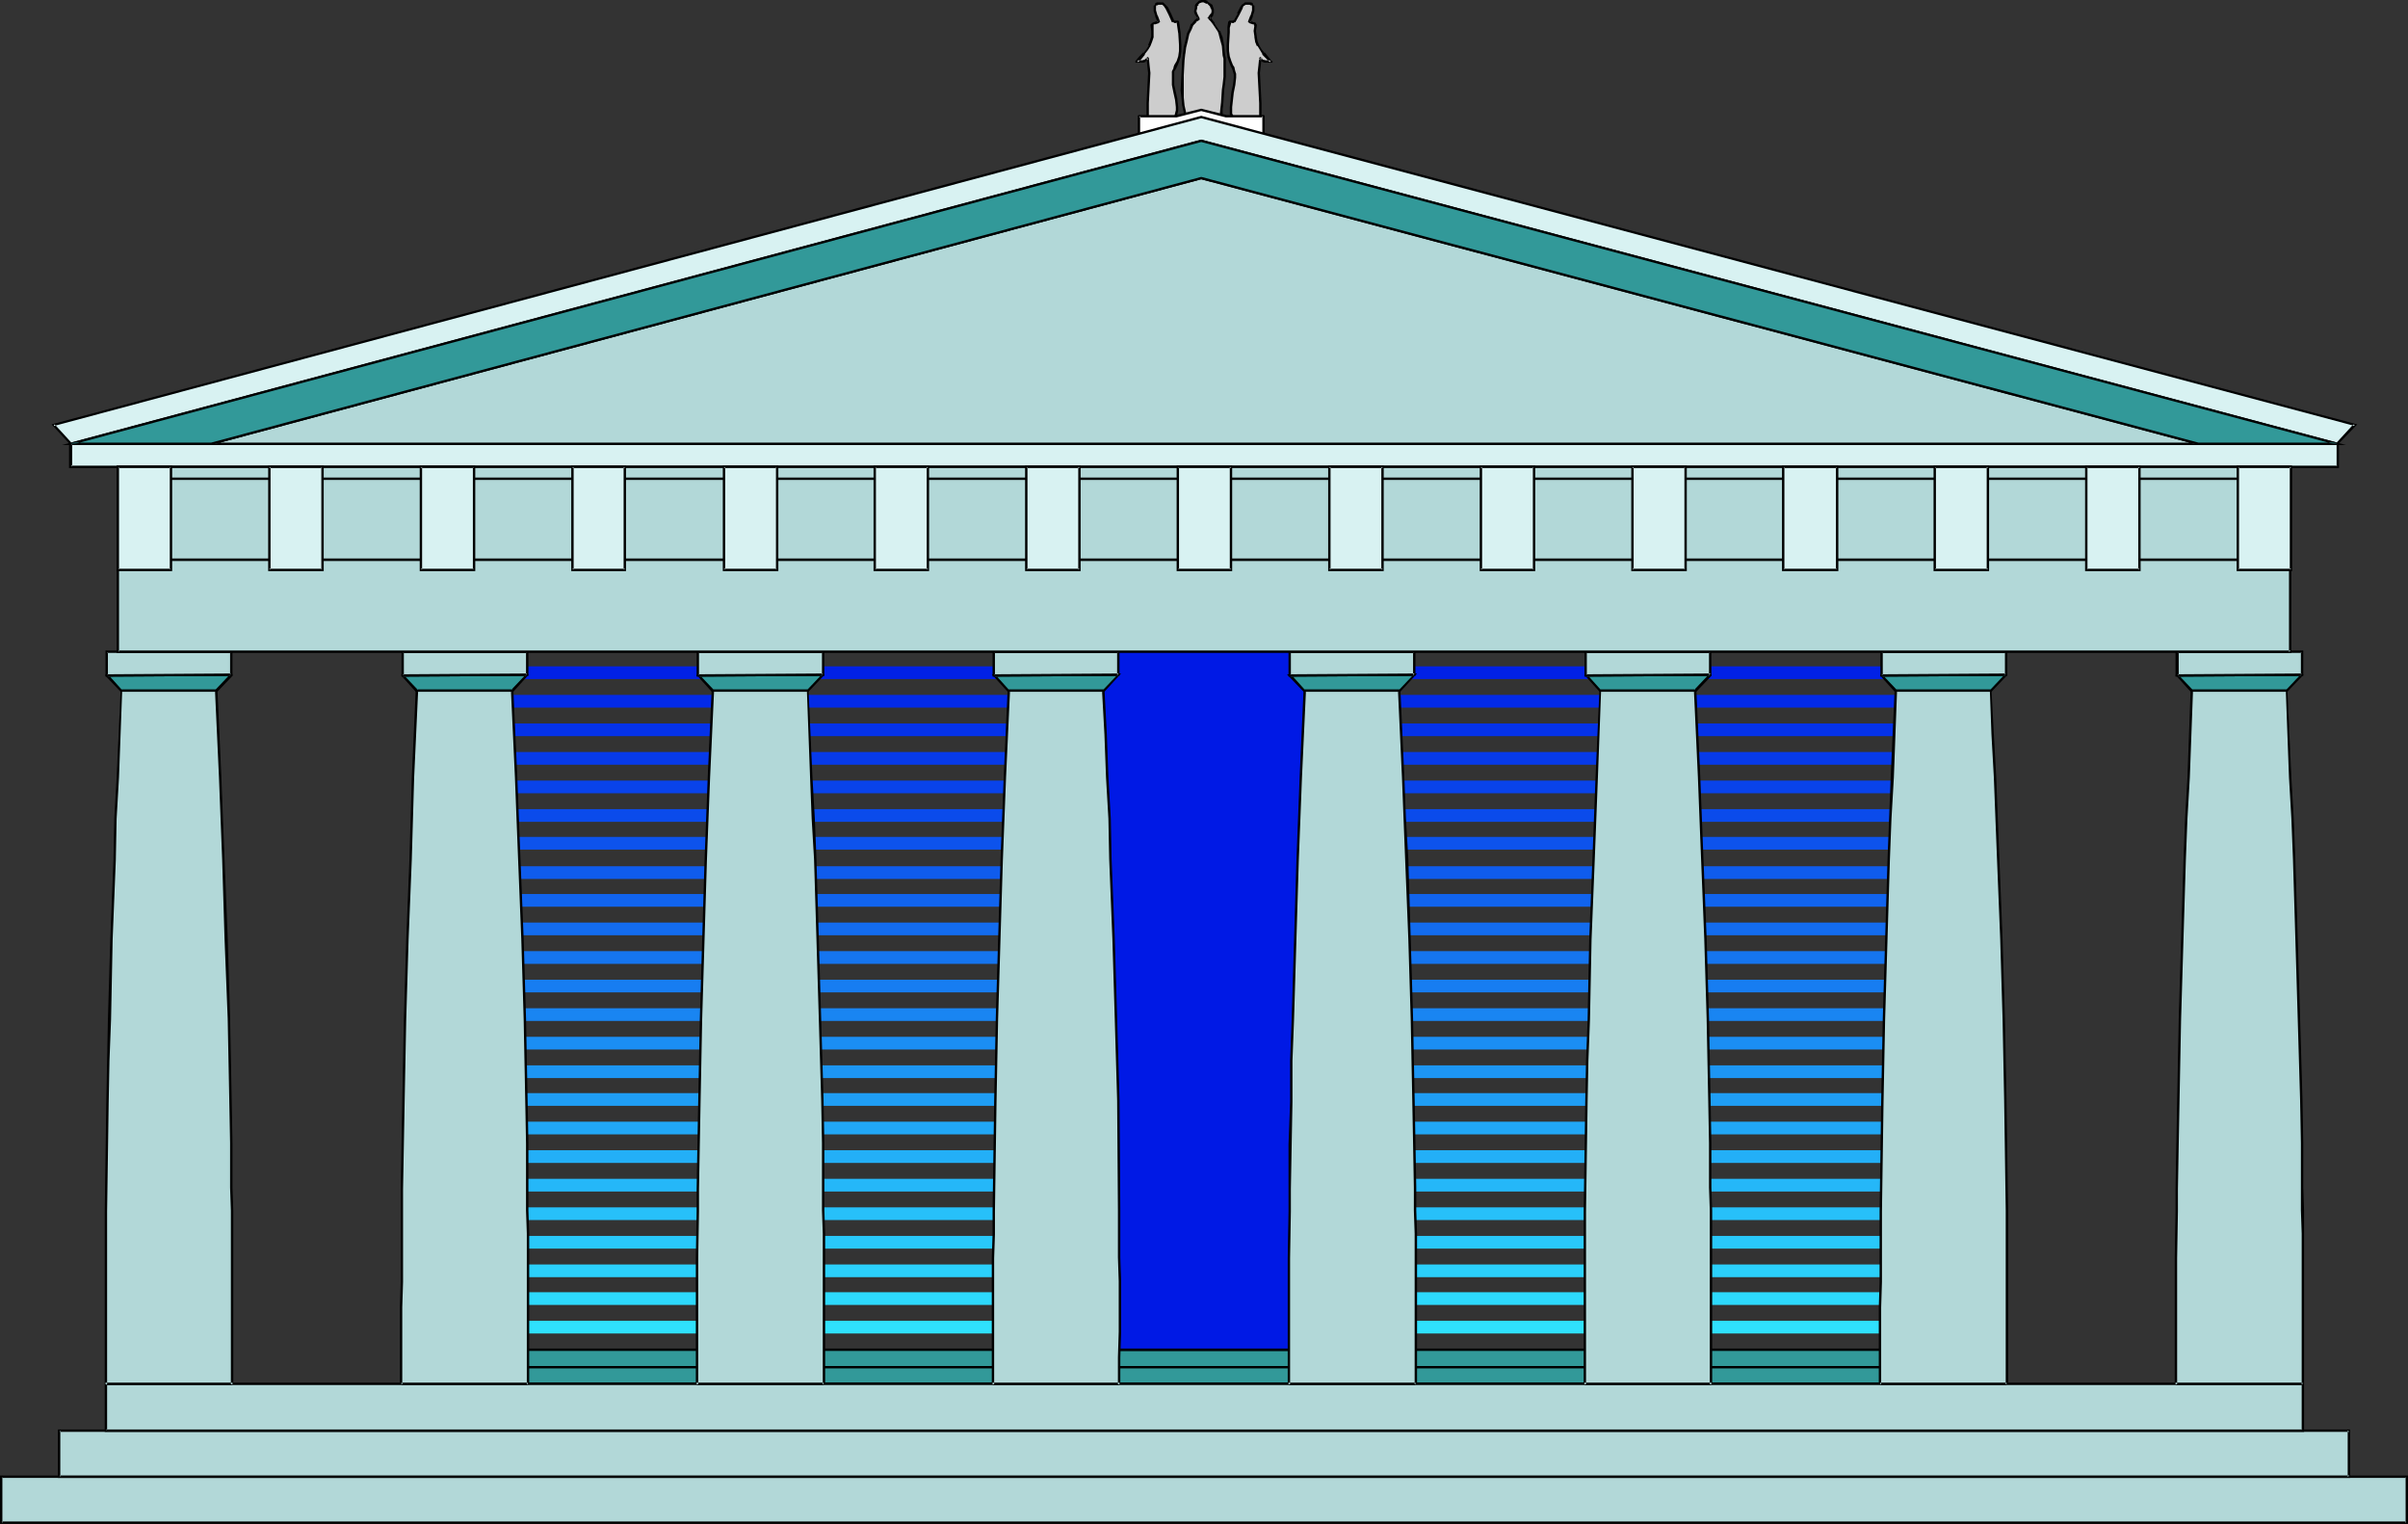
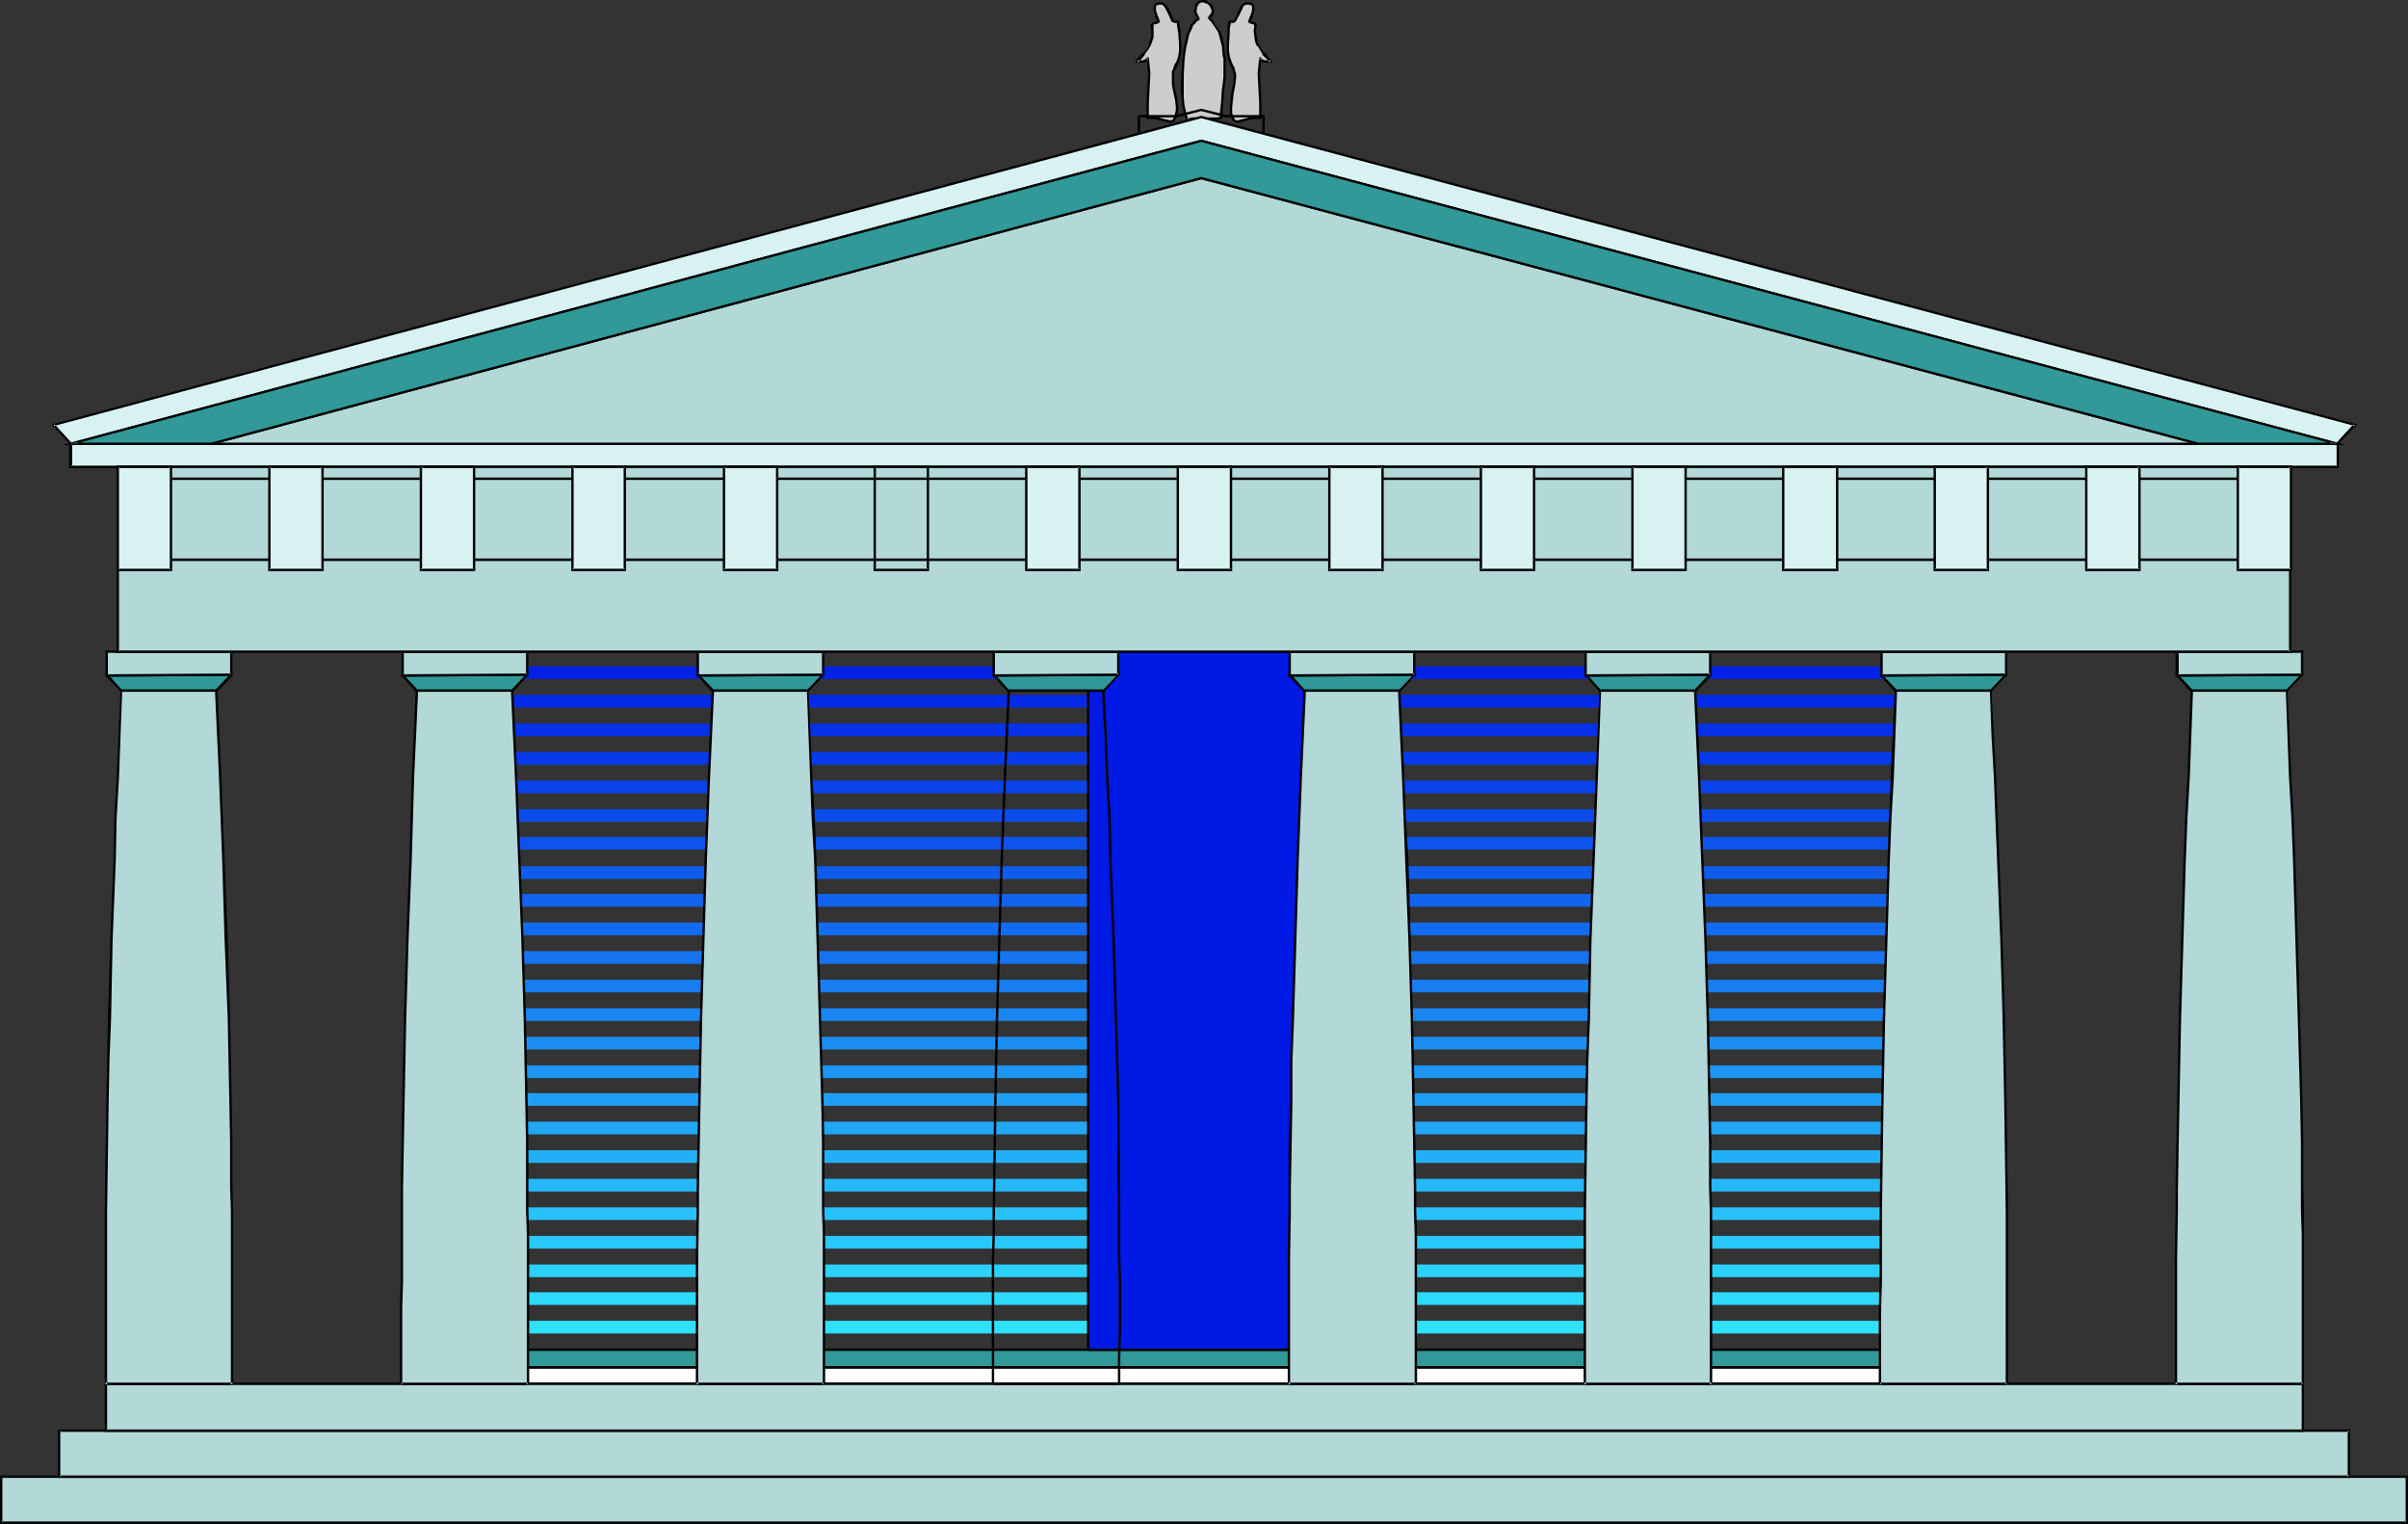
<svg xmlns="http://www.w3.org/2000/svg" xmlns:ns1="http://sodipodi.sourceforge.net/DTD/sodipodi-0.dtd" xmlns:ns2="http://www.inkscape.org/namespaces/inkscape" version="1.0" width="129.766mm" height="82.109mm" id="svg139" ns1:docname="Parthenon 2.wmf">
  <rect width="100%" height="100%" fill="#333333" stroke="none" />
  <ns1:namedview id="namedview139" pagecolor="#ffffff" bordercolor="#000000" borderopacity="0.25" ns2:showpageshadow="2" ns2:pageopacity="0.0" ns2:pagecheckerboard="0" ns2:deskcolor="#d1d1d1" ns2:document-units="mm" />
  <defs id="defs1">
    <pattern id="WMFhbasepattern" patternUnits="userSpaceOnUse" width="6" height="6" x="0" y="0" />
  </defs>
  <path style="fill:#32f2ff;fill-opacity:1;fill-rule:evenodd;stroke:none" d="M 89.849,283.193 H 400.768 v -2.585 H 89.849 Z" id="path1" />
  <path style="fill:#31e9fe;fill-opacity:1;fill-rule:evenodd;stroke:none" d="M 89.849,277.378 H 400.768 v -2.585 H 89.849 Z" id="path2" />
  <path style="fill:#2fe1fd;fill-opacity:1;fill-rule:evenodd;stroke:none" d="M 89.849,271.562 H 400.768 v -2.585 H 89.849 Z" id="path3" />
  <path style="fill:#2dd9fc;fill-opacity:1;fill-rule:evenodd;stroke:none" d="M 89.849,265.746 H 400.768 v -2.585 H 89.849 Z" id="path4" />
  <path style="fill:#2bd0fb;fill-opacity:1;fill-rule:evenodd;stroke:none" d="M 89.849,260.092 H 400.768 v -2.585 H 89.849 Z" id="path5" />
  <path style="fill:#29c8fa;fill-opacity:1;fill-rule:evenodd;stroke:none" d="M 89.849,254.276 H 400.768 v -2.585 H 89.849 Z" id="path6" />
  <path style="fill:#27c0f9;fill-opacity:1;fill-rule:evenodd;stroke:none" d="M 89.849,248.461 H 400.768 v -2.585 H 89.849 Z" id="path7" />
  <path style="fill:#25b7f8;fill-opacity:1;fill-rule:evenodd;stroke:none" d="M 89.849,242.645 H 400.768 v -2.585 H 89.849 Z" id="path8" />
  <path style="fill:#23aff7;fill-opacity:1;fill-rule:evenodd;stroke:none" d="M 89.849,236.829 H 400.768 v -2.585 H 89.849 Z" id="path9" />
  <path style="fill:#21a7f6;fill-opacity:1;fill-rule:evenodd;stroke:none" d="M 89.849,231.013 H 400.768 v -2.585 H 89.849 Z" id="path10" />
  <path style="fill:#1f9ef5;fill-opacity:1;fill-rule:evenodd;stroke:none" d="M 89.849,225.198 H 400.768 v -2.585 H 89.849 Z" id="path11" />
  <path style="fill:#1d96f4;fill-opacity:1;fill-rule:evenodd;stroke:none" d="M 89.849,219.544 H 400.768 v -2.585 H 89.849 Z" id="path12" />
  <path style="fill:#1b8ef3;fill-opacity:1;fill-rule:evenodd;stroke:none" d="M 89.849,213.728 H 400.768 v -2.585 H 89.849 Z" id="path13" />
  <path style="fill:#1985f2;fill-opacity:1;fill-rule:evenodd;stroke:none" d="M 89.849,207.912 H 400.768 v -2.585 H 89.849 Z" id="path14" />
  <path style="fill:#177df1;fill-opacity:1;fill-rule:evenodd;stroke:none" d="M 89.849,202.096 H 400.768 v -2.585 H 89.849 Z" id="path15" />
  <path style="fill:#1575f0;fill-opacity:1;fill-rule:evenodd;stroke:none" d="M 89.849,196.281 H 400.768 v -2.585 H 89.849 Z" id="path16" />
  <path style="fill:#136cef;fill-opacity:1;fill-rule:evenodd;stroke:none" d="M 89.849,190.465 H 400.768 V 187.88 H 89.849 Z" id="path17" />
  <path style="fill:#1164ee;fill-opacity:1;fill-rule:evenodd;stroke:none" d="M 89.849,184.649 H 400.768 v -2.585 H 89.849 Z" id="path18" />
  <path style="fill:#0f5ced;fill-opacity:1;fill-rule:evenodd;stroke:none" d="M 89.849,178.995 H 400.768 V 176.41 H 89.849 Z" id="path19" />
  <path style="fill:#0d53ec;fill-opacity:1;fill-rule:evenodd;stroke:none" d="M 89.849,173.018 H 400.768 v -2.585 H 89.849 Z" id="path20" />
  <path style="fill:#0b4beb;fill-opacity:1;fill-rule:evenodd;stroke:none" d="M 89.849,167.364 H 400.768 v -2.585 H 89.849 Z" id="path21" />
  <path style="fill:#0943ea;fill-opacity:1;fill-rule:evenodd;stroke:none" d="M 89.849,161.548 H 400.768 v -2.585 H 89.849 Z" id="path22" />
  <path style="fill:#073ae9;fill-opacity:1;fill-rule:evenodd;stroke:none" d="M 89.849,155.732 H 400.768 V 153.147 H 89.849 Z" id="path23" />
  <path style="fill:#0532e8;fill-opacity:1;fill-rule:evenodd;stroke:none" d="M 89.849,149.916 H 400.768 v -2.585 H 89.849 Z" id="path24" />
  <path style="fill:#032ae7;fill-opacity:1;fill-rule:evenodd;stroke:none" d="M 89.849,144.101 H 400.768 v -2.585 H 89.849 Z" id="path25" />
  <path style="fill:#0121e6;fill-opacity:1;fill-rule:evenodd;stroke:none" d="M 89.849,138.285 H 400.768 v -2.585 H 89.849 Z" id="path26" />
  <path style="fill:#ffffff;fill-opacity:1;fill-rule:evenodd;stroke:none" d="m 400.768,278.347 v 3.554 H 89.849 v -3.554 z" id="path27" />
  <path style="fill:#000000;fill-opacity:1;fill-rule:evenodd;stroke:none" d="m 400.768,278.67 -0.323,-0.323 v 3.554 l 0.323,-0.323 H 89.849 l 0.162,0.323 v -3.554 l -0.162,0.323 H 400.768 v -0.485 h -310.918 -0.162 v 0 0 0 l -0.162,0.162 v 0 3.554 0 l 0.162,0.162 v 0 0 0 h 0.162 310.918 v 0 0 h 0.162 v 0 -0.162 0 -3.554 0 -0.162 0 h -0.162 v 0 0 z" id="path28" />
  <path style="fill:#329999;fill-opacity:1;fill-rule:evenodd;stroke:none" d="m 400.768,274.955 v 3.393 H 89.849 v -3.393 z" id="path29" />
  <path style="fill:#000000;fill-opacity:1;fill-rule:evenodd;stroke:none" d="m 400.768,275.116 -0.323,-0.162 v 3.393 l 0.323,-0.162 H 89.849 l 0.162,0.162 v -3.393 l -0.162,0.162 H 400.768 l 0.162,-0.485 H 89.526 v 4.039 H 400.929 v -4.039 z" id="path30" />
-   <path style="fill:#329999;fill-opacity:1;fill-rule:evenodd;stroke:none" d="m 400.768,278.347 v 3.554 H 89.849 v -3.554 z" id="path31" />
  <path style="fill:#000000;fill-opacity:1;fill-rule:evenodd;stroke:none" d="m 400.768,278.67 -0.323,-0.323 v 3.554 l 0.323,-0.323 H 89.849 l 0.162,0.323 v -3.554 l -0.162,0.323 H 400.768 l 0.162,-0.485 H 89.526 v 3.877 H 400.929 v -3.877 z" id="path32" />
  <path style="fill:#0019e5;fill-opacity:1;fill-rule:evenodd;stroke:none" d="M 269.387,274.955 V 131.177 h -47.672 v 143.778 z" id="path33" />
  <path style="fill:#000000;fill-opacity:1;fill-rule:evenodd;stroke:none" d="m 269.387,275.116 v 0 h 0.162 v 0 -0.162 h 0.162 V 131.177 h -0.162 v -0.162 0 h -0.162 -47.834 v 0 0 0.162 h -0.162 v 143.778 h 0.162 v 0.162 0 0 h 0.162 47.672 v -0.485 h -47.672 l 0.162,0.323 V 131.177 l -0.162,0.323 h 47.672 l -0.323,-0.323 v 143.778 l 0.323,-0.323 z" id="path34" />
  <path style="fill:#b2d8d8;fill-opacity:1;fill-rule:evenodd;stroke:none" d="m 490.132,310.172 v -9.37 H 0.323 v 9.37 z" id="path35" />
  <path style="fill:#000000;fill-opacity:1;fill-rule:evenodd;stroke:none" d="m 490.455,310.334 v -9.854 H 0 v 9.854 h 490.455 l -0.323,-0.485 H 0.323 l 0.162,0.323 v -9.37 l -0.162,0.162 H 490.132 l -0.162,-0.162 v 9.37 l 0.162,-0.323 z" id="path36" />
  <path style="fill:#b2d8d8;fill-opacity:1;fill-rule:evenodd;stroke:none" d="m 478.497,300.802 v -9.531 H 12.12 v 9.531 z" id="path37" />
  <path style="fill:#000000;fill-opacity:1;fill-rule:evenodd;stroke:none" d="M 478.659,300.964 V 291.109 H 11.797 v 9.854 H 478.659 l -0.162,-0.485 H 12.12 l 0.162,0.323 v -9.531 l -0.162,0.323 H 478.497 l -0.323,-0.323 v 9.531 l 0.323,-0.323 z" id="path38" />
  <path style="fill:#b2d8d8;fill-opacity:1;fill-rule:evenodd;stroke:none" d="m 468.963,291.271 v -9.37 H 21.493 v 9.37 z" id="path39" />
  <path style="fill:#000000;fill-opacity:1;fill-rule:evenodd;stroke:none" d="M 469.286,291.594 V 281.578 H 21.331 v 10.016 H 469.286 l -0.323,-0.485 H 21.493 l 0.323,0.162 v -9.37 l -0.323,0.162 H 468.963 l -0.162,-0.162 v 9.37 l 0.162,-0.162 z" id="path40" />
  <path style="fill:#b2d8d8;fill-opacity:1;fill-rule:evenodd;stroke:none" d="m 43.955,140.708 0.485,8.885 0.323,8.724 0.323,8.4 0.485,8.239 0.485,16.155 0.485,16.316 0.162,8.239 0.162,8.4 0.162,8.724 0.162,9.047 v 4.685 l 0.162,4.685 v 30.694 0 H 21.493 v 0 -15.67 -5.17 -4.846 l 0.162,-4.846 v -4.685 -4.523 l 0.162,-9.047 0.162,-8.724 0.162,-8.4 0.162,-8.4 0.485,-16.316 0.485,-16.155 0.323,-8.4 0.323,-8.4 0.485,-8.724 0.323,-8.885 z" id="path41" />
  <path style="fill:#000000;fill-opacity:1;fill-rule:evenodd;stroke:none" d="m 43.955,140.87 -0.162,-0.162 0.808,17.609 0.323,8.4 0.323,8.239 0.485,16.155 0.646,16.316 0.323,16.639 0.162,8.724 v 9.047 l 0.162,4.685 v 4.685 30.694 h 0.485 v -0.323 h -26.179 v 0.323 h 0.485 v -15.67 -5.17 -4.846 -4.846 -4.685 l 0.323,-22.294 0.162,-8.4 0.323,-8.4 0.323,-16.316 0.646,-16.155 0.162,-8.4 0.485,-8.4 0.646,-17.609 -0.162,0.162 H 43.955 l 0.323,-0.485 H 24.563 l -0.808,17.932 -0.485,8.4 -0.162,8.4 -0.646,16.155 -0.485,16.316 -0.162,8.4 -0.162,8.4 -0.323,22.294 v 4.685 4.846 4.846 5.17 15.67 h 0.485 v 0 l -0.323,0.162 h 25.856 l -0.323,-0.162 v 0 h 0.485 v -30.694 -4.685 l -0.162,-4.685 v -9.047 l -0.162,-8.724 -0.323,-16.639 -0.485,-16.316 -0.646,-16.155 -0.323,-8.239 -0.323,-8.4 -0.808,-17.932 z" id="path42" />
  <path style="fill:#329999;fill-opacity:1;fill-rule:evenodd;stroke:none" d="m 47.026,137.477 -3.07,3.231 H 24.725 l -2.909,-3.231 z" id="path43" />
  <path style="fill:#000000;fill-opacity:1;fill-rule:evenodd;stroke:none" d="m 47.026,137.639 -0.162,-0.323 -3.07,3.231 0.162,-0.162 H 24.725 l 0.162,0.162 -2.909,-3.231 -0.162,0.485 25.21,-0.162 v -0.485 l -25.21,0.162 h -0.162 v 0 h -0.162 v 0 0.162 0 0.162 0 0 l 3.07,3.231 v 0 0 h 0.162 19.23 0.162 v 0 h 0.162 l 3.07,-3.231 v 0 -0.162 0 -0.162 0 0 h -0.162 v -0.162 h -0.162 z" id="path44" />
  <path style="fill:#b2d8d8;fill-opacity:1;fill-rule:evenodd;stroke:none" d="m 47.026,132.792 v 4.685 H 21.816 v -4.685 z" id="path45" />
  <path style="fill:#000000;fill-opacity:1;fill-rule:evenodd;stroke:none" d="m 47.026,132.954 -0.162,-0.162 v 4.685 l 0.162,-0.323 -25.21,0.162 0.162,0.162 v -4.685 l -0.162,0.162 h 25.21 l 0.323,-0.485 H 21.493 v 5.331 l 25.856,-0.162 v -5.17 z" id="path46" />
  <path style="fill:#b2d8d8;fill-opacity:1;fill-rule:evenodd;stroke:none" d="m 104.393,140.708 0.323,8.885 0.323,8.724 0.323,8.4 0.323,8.239 0.646,16.155 0.485,16.316 0.162,8.239 0.162,8.4 0.162,8.724 0.162,9.047 v 4.685 4.685 30.694 0 H 81.77 v 0 -15.67 -5.17 -4.846 -4.846 l 0.162,-4.685 v -4.523 l 0.162,-9.047 v -8.724 l 0.323,-8.4 0.162,-8.4 0.485,-16.316 0.485,-16.155 0.323,-8.4 0.323,-8.4 0.323,-8.724 0.323,-8.885 z" id="path47" />
  <path style="fill:#000000;fill-opacity:1;fill-rule:evenodd;stroke:none" d="m 104.393,140.87 -0.323,-0.162 0.808,17.609 0.323,8.4 0.323,8.239 0.646,16.155 0.485,16.316 0.323,16.639 0.162,8.724 v 9.047 4.685 l 0.162,4.685 v 30.694 h 0.485 v -0.323 H 81.446 v 0.323 h 0.485 v -15.67 l 0.162,-5.17 v -4.846 -9.531 -4.523 l 0.323,-17.77 0.162,-8.4 0.162,-8.4 0.485,-16.316 0.646,-16.155 0.485,-16.801 0.808,-17.609 -0.323,0.162 h 19.554 l 0.162,-0.485 H 84.678 l -0.808,17.932 -0.485,16.801 -0.646,16.155 -0.485,16.316 -0.162,8.4 -0.162,8.4 -0.323,17.77 v 4.523 9.531 4.846 l -0.162,5.17 v 15.67 h 0.485 v 0 l -0.162,0.162 h 25.694 l -0.162,-0.162 v 0 h 0.485 v -30.694 l -0.162,-4.685 v -4.685 -9.047 l -0.162,-8.724 -0.323,-16.639 -0.485,-16.316 -0.646,-16.155 -0.323,-8.239 -0.323,-8.4 -0.808,-17.932 z" id="path48" />
  <path style="fill:#329999;fill-opacity:1;fill-rule:evenodd;stroke:none" d="m 107.302,137.477 -2.909,3.231 H 84.84 l -2.909,-3.231 z" id="path49" />
  <path style="fill:#000000;fill-opacity:1;fill-rule:evenodd;stroke:none" d="m 107.302,137.639 -0.162,-0.323 -3.07,3.231 0.323,-0.162 H 84.84 l 0.323,0.162 -3.07,-3.231 -0.162,0.485 25.371,-0.162 v -0.485 l -25.371,0.162 v 0 h -0.162 v 0 0 0.162 0 0.162 0 0 l 2.909,3.231 h 0.162 v 0 0 h 19.554 v 0 0 h 0.162 l 2.909,-3.231 v 0 l 0.162,-0.162 v 0 -0.162 h -0.162 v 0 0 -0.162 h -0.162 z" id="path50" />
  <path style="fill:#b2d8d8;fill-opacity:1;fill-rule:evenodd;stroke:none" d="m 107.302,132.792 v 4.685 H 81.931 v -4.685 z" id="path51" />
  <path style="fill:#000000;fill-opacity:1;fill-rule:evenodd;stroke:none" d="m 107.302,132.954 -0.162,-0.162 v 4.685 l 0.162,-0.323 -25.371,0.162 0.323,0.162 v -4.685 l -0.323,0.162 h 25.371 l 0.323,-0.485 H 81.77 v 5.331 l 25.856,-0.162 v -5.17 z" id="path52" />
  <path style="fill:#b2d8d8;fill-opacity:1;fill-rule:evenodd;stroke:none" d="m 164.509,140.708 0.323,8.885 0.485,8.724 0.323,8.4 0.323,8.239 0.646,16.155 0.485,16.316 0.162,8.239 0.162,8.4 0.162,8.724 0.162,9.047 v 4.685 4.685 30.694 0 h -25.856 v 0 -15.67 l 0.162,-5.17 v -4.846 -4.846 l 0.162,-4.685 v -4.523 -9.047 l 0.162,-8.724 0.162,-8.4 0.162,-8.4 0.485,-16.316 0.646,-16.155 0.323,-8.4 0.323,-8.4 0.323,-8.724 0.485,-8.885 z" id="path53" />
  <path style="fill:#000000;fill-opacity:1;fill-rule:evenodd;stroke:none" d="m 164.509,140.87 -0.162,-0.162 0.646,17.609 0.323,8.4 0.485,8.239 0.485,16.155 0.485,16.316 0.485,16.639 0.162,8.724 v 9.047 4.685 l 0.162,4.685 v 30.694 h 0.485 v -0.323 h -26.341 v 0.323 h 0.485 v -15.67 -5.17 -4.846 l 0.162,-9.531 v -4.523 l 0.162,-9.047 0.162,-8.724 0.162,-8.4 0.162,-8.4 0.485,-16.316 0.485,-16.155 0.323,-8.4 0.323,-8.4 0.808,-17.609 -0.162,0.162 h 19.23 l 0.162,-0.485 h -19.715 l -0.808,17.932 -0.323,8.4 -0.323,8.4 -0.485,16.155 -0.485,16.316 -0.162,8.4 -0.162,8.4 -0.162,8.724 -0.162,9.047 v 4.523 l -0.162,9.531 v 4.846 5.17 15.67 h 0.485 v 0 l -0.323,0.162 h 25.856 l -0.162,-0.162 v 0 h 0.485 v -30.694 l -0.162,-4.685 v -4.685 -9.047 l -0.162,-8.724 -0.485,-16.639 -0.485,-16.316 -0.485,-16.155 -0.323,-8.239 -0.485,-8.4 -0.808,-17.932 z" id="path54" />
  <path style="fill:#329999;fill-opacity:1;fill-rule:evenodd;stroke:none" d="m 167.579,137.477 -3.07,3.231 h -19.23 l -3.07,-3.231 z" id="path55" />
  <path style="fill:#000000;fill-opacity:1;fill-rule:evenodd;stroke:none" d="m 167.579,137.639 -0.162,-0.323 -3.07,3.231 0.162,-0.162 h -19.23 l 0.162,0.162 -3.07,-3.231 -0.162,0.485 25.371,-0.162 v -0.485 l -25.371,0.162 v 0 h -0.162 v 0 0 l -0.162,0.162 v 0 0.162 0 h 0.162 l 2.909,3.231 h 0.162 v 0 h 0.162 19.23 0.162 v 0 0 l 3.07,-3.231 v 0 l 0.162,-0.162 v 0 -0.162 h -0.162 v 0 0 -0.162 h -0.162 z" id="path56" />
  <path style="fill:#b2d8d8;fill-opacity:1;fill-rule:evenodd;stroke:none" d="m 167.579,132.792 v 4.685 h -25.371 v -4.685 z" id="path57" />
  <path style="fill:#000000;fill-opacity:1;fill-rule:evenodd;stroke:none" d="m 167.579,132.954 -0.162,-0.162 v 4.685 l 0.162,-0.323 -25.371,0.162 0.162,0.162 v -4.685 l -0.162,0.162 h 25.371 l 0.323,-0.485 h -26.018 v 5.331 l 26.018,-0.162 v -5.17 z" id="path58" />
-   <path style="fill:#b2d8d8;fill-opacity:1;fill-rule:evenodd;stroke:none" d="m 224.785,140.708 0.485,8.885 0.323,8.724 0.323,8.4 0.323,8.239 0.646,16.155 0.485,16.316 0.162,8.239 0.162,8.4 0.162,8.724 0.162,9.047 v 4.685 9.531 4.846 10.339 5.17 5.493 0 h -25.856 v 0 -15.67 l 0.162,-5.17 v -4.846 -4.846 -4.685 l 0.162,-4.523 v -9.047 l 0.162,-8.724 0.162,-8.4 0.162,-8.4 0.485,-16.316 0.485,-16.155 0.323,-8.4 0.485,-8.4 0.323,-8.724 0.323,-8.885 z" id="path59" />
  <path style="fill:#000000;fill-opacity:1;fill-rule:evenodd;stroke:none" d="m 224.785,140.87 -0.323,-0.162 0.485,8.885 0.323,8.724 0.485,8.4 0.162,8.239 0.646,16.155 0.485,16.316 0.485,16.639 0.162,22.455 v 9.531 l 0.162,4.846 v 10.339 l -0.162,5.17 v 5.493 h 0.485 v -0.323 h -26.179 v 0.323 h 0.485 v -15.67 -5.17 -4.846 l 0.162,-4.846 v -4.685 l 0.323,-22.294 0.162,-8.4 0.162,-8.4 0.485,-16.316 0.485,-16.155 0.323,-8.4 0.323,-8.4 0.808,-17.609 -0.323,0.162 h 19.392 l 0.162,-0.485 h -19.715 l -0.808,17.932 -0.323,8.4 -0.323,8.4 -0.485,16.155 -0.485,16.316 -0.162,8.4 -0.162,8.4 -0.323,22.294 v 4.685 l -0.162,4.846 v 4.846 5.17 15.67 h 0.485 v 0 l -0.323,0.162 h 25.856 l -0.323,-0.162 v 0 h 0.485 v -5.493 l 0.162,-5.17 v -10.339 l -0.162,-4.846 v -9.531 l -0.162,-22.455 -0.485,-16.639 -0.485,-16.316 -0.646,-16.155 -0.162,-8.239 -0.485,-8.4 -0.323,-8.724 -0.485,-9.208 z" id="path60" />
  <path style="fill:#329999;fill-opacity:1;fill-rule:evenodd;stroke:none" d="m 227.856,137.477 -3.07,3.231 h -19.392 l -2.909,-3.231 z" id="path61" />
  <path style="fill:#000000;fill-opacity:1;fill-rule:evenodd;stroke:none" d="m 227.856,137.639 -0.162,-0.323 -3.07,3.231 0.162,-0.162 h -19.392 l 0.162,0.162 -2.909,-3.231 -0.162,0.485 25.371,-0.162 0.485,-0.485 -26.341,0.162 3.232,3.554 h 19.715 l 3.394,-3.716 z" id="path62" />
  <path style="fill:#b2d8d8;fill-opacity:1;fill-rule:evenodd;stroke:none" d="m 227.856,132.792 v 4.685 h -25.371 v -4.685 z" id="path63" />
  <path style="fill:#000000;fill-opacity:1;fill-rule:evenodd;stroke:none" d="m 227.856,132.954 -0.323,-0.162 v 4.685 l 0.323,-0.323 -25.371,0.162 0.162,0.162 v -4.685 l -0.162,0.162 h 25.371 l 0.162,-0.485 h -25.856 v 5.331 l 25.856,-0.162 v -5.17 z" id="path64" />
  <path style="fill:#b2d8d8;fill-opacity:1;fill-rule:evenodd;stroke:none" d="m 285.062,140.708 0.323,8.885 0.323,8.724 0.485,8.4 0.323,8.239 0.485,16.155 0.485,16.316 0.323,8.239 0.162,8.4 0.162,8.724 v 9.047 l 0.162,4.685 v 4.685 30.694 0 H 262.438 v 0 -15.67 -5.17 -4.846 l 0.162,-4.846 v -4.685 -4.523 l 0.162,-9.047 0.162,-8.724 0.162,-8.4 0.162,-8.4 0.485,-16.316 0.485,-16.155 0.323,-8.4 0.485,-8.4 0.323,-8.724 0.323,-8.885 z" id="path65" />
  <path style="fill:#000000;fill-opacity:1;fill-rule:evenodd;stroke:none" d="m 285.062,140.87 -0.323,-0.162 0.808,17.609 0.323,8.4 0.323,8.239 0.646,16.155 0.485,16.316 0.323,16.639 0.162,8.724 0.162,9.047 v 4.685 l 0.162,4.685 v 30.694 h 0.485 v -0.323 H 262.276 v 0.323 h 0.485 v -15.67 -5.17 -4.846 l 0.162,-9.531 v -4.523 l 0.162,-9.047 0.162,-8.724 v -8.4 l 0.323,-8.4 0.485,-16.316 0.485,-16.155 0.323,-8.4 0.323,-8.4 0.808,-17.609 -0.323,0.162 h 19.392 l 0.162,-0.485 H 265.509 l -0.808,17.932 -0.323,8.4 -0.323,8.4 -0.485,16.155 -0.485,16.316 -0.323,8.4 v 8.4 l -0.323,8.724 v 9.047 4.523 l -0.162,9.531 v 4.846 5.17 15.67 h 0.485 v 0 l -0.323,0.162 h 25.856 l -0.162,-0.162 v 0 h 0.485 v -30.694 l -0.162,-4.685 v -4.685 l -0.162,-9.047 -0.162,-8.724 -0.323,-16.639 -0.485,-16.316 -0.485,-16.155 -0.485,-8.239 -0.323,-8.4 -0.808,-17.932 z" id="path66" />
  <path style="fill:#329999;fill-opacity:1;fill-rule:evenodd;stroke:none" d="m 288.132,137.477 -3.07,3.231 H 265.67 l -2.909,-3.231 z" id="path67" />
  <path style="fill:#000000;fill-opacity:1;fill-rule:evenodd;stroke:none" d="m 288.132,137.639 -0.162,-0.323 -3.07,3.231 0.162,-0.162 H 265.67 l 0.162,0.162 -2.909,-3.231 -0.162,0.485 25.371,-0.162 0.485,-0.485 -26.502,0.162 3.394,3.554 h 19.715 l 3.394,-3.716 z" id="path68" />
  <path style="fill:#b2d8d8;fill-opacity:1;fill-rule:evenodd;stroke:none" d="m 288.132,132.792 v 4.685 H 262.761 v -4.685 z" id="path69" />
  <path style="fill:#000000;fill-opacity:1;fill-rule:evenodd;stroke:none" d="m 288.132,132.954 -0.323,-0.162 v 4.685 l 0.323,-0.323 -25.371,0.162 0.162,0.162 v -4.685 l -0.162,0.162 h 25.371 l 0.162,-0.485 H 262.438 v 5.331 l 25.856,-0.162 v -5.17 z" id="path70" />
  <path style="fill:#b2d8d8;fill-opacity:1;fill-rule:evenodd;stroke:none" d="m 345.339,140.708 0.323,8.885 0.323,8.724 0.323,8.4 0.485,8.239 0.485,16.155 0.485,16.316 0.162,8.239 0.162,8.4 0.323,8.724 v 9.047 4.685 l 0.162,4.685 v 30.694 0 h -25.856 v 0 -15.67 l 0.162,-5.17 v -4.846 -4.846 -4.685 -4.523 l 0.162,-9.047 0.162,-8.724 0.162,-8.4 0.162,-8.4 0.485,-16.316 0.485,-16.155 0.323,-8.4 0.323,-8.4 0.485,-8.724 0.323,-8.885 z" id="path71" />
  <path style="fill:#000000;fill-opacity:1;fill-rule:evenodd;stroke:none" d="m 345.339,140.87 -0.323,-0.162 0.808,17.609 0.323,8.4 0.323,8.239 0.646,16.155 0.485,16.316 0.323,16.639 0.162,8.724 v 9.047 l 0.162,4.685 v 4.685 30.694 h 0.485 v -0.323 h -26.179 v 0.323 h 0.485 v -15.67 -5.17 -4.846 -4.846 -4.685 l 0.323,-22.294 0.162,-8.4 0.323,-8.4 0.323,-16.316 0.646,-16.155 0.323,-8.4 0.323,-8.4 0.646,-17.609 -0.162,0.162 h 19.392 l 0.162,-0.485 h -19.715 l -0.808,17.932 -0.323,8.4 -0.323,8.4 -0.646,16.155 -0.323,16.316 -0.323,8.4 -0.162,8.4 -0.323,22.294 v 4.685 4.846 4.846 5.17 15.67 h 0.485 v 0 l -0.323,0.162 h 25.856 l -0.323,-0.162 v 0 h 0.485 v -30.694 -4.685 l -0.162,-4.685 v -9.047 l -0.162,-8.724 -0.323,-16.639 -0.485,-16.316 -0.646,-16.155 -0.323,-8.239 -0.323,-8.4 -0.808,-17.932 z" id="path72" />
  <path style="fill:#329999;fill-opacity:1;fill-rule:evenodd;stroke:none" d="m 348.409,137.477 -3.07,3.231 h -19.392 l -2.909,-3.231 z" id="path73" />
  <path style="fill:#000000;fill-opacity:1;fill-rule:evenodd;stroke:none" d="m 348.409,137.639 -0.323,-0.323 -3.07,3.231 0.323,-0.162 h -19.392 l 0.162,0.162 -2.909,-3.231 -0.162,0.485 25.371,-0.162 v -0.485 l -25.371,0.162 h -0.162 v 0 0 0 l -0.162,0.162 v 0 0.162 0 h 0.162 l 2.909,3.231 v 0 h 0.162 v 0 h 19.392 v 0 0 h 0.162 l 3.07,-3.231 v 0 -0.162 0 -0.162 0 0 h -0.162 v -0.162 0 z" id="path74" />
  <path style="fill:#b2d8d8;fill-opacity:1;fill-rule:evenodd;stroke:none" d="m 348.409,132.792 v 4.685 h -25.371 v -4.685 z" id="path75" />
  <path style="fill:#000000;fill-opacity:1;fill-rule:evenodd;stroke:none" d="m 348.409,132.954 -0.323,-0.162 v 4.685 l 0.323,-0.323 -25.371,0.162 0.162,0.162 v -4.685 l -0.162,0.162 h 25.371 l 0.162,-0.485 h -25.856 v 5.331 l 25.856,-0.162 v -5.17 z" id="path76" />
  <path style="fill:#b2d8d8;fill-opacity:1;fill-rule:evenodd;stroke:none" d="m 405.454,140.708 0.485,8.885 0.323,8.724 0.323,8.4 0.323,8.239 0.646,16.155 0.485,16.316 0.162,8.239 0.162,8.4 0.162,8.724 0.162,9.047 v 4.685 9.531 l 0.162,4.846 v 10.339 l -0.162,5.17 v 5.493 0 h -25.694 v 0 -15.67 -5.17 -4.846 l 0.162,-4.846 v -4.685 -4.523 l 0.162,-9.047 v -8.724 l 0.323,-8.4 0.162,-8.4 0.323,-16.316 0.646,-16.155 0.323,-8.4 0.323,-8.4 0.323,-8.724 0.485,-8.885 z" id="path77" />
  <path style="fill:#000000;fill-opacity:1;fill-rule:evenodd;stroke:none" d="m 405.454,140.87 -0.162,-0.162 0.323,8.885 0.485,8.724 0.323,8.4 0.323,8.239 0.646,16.155 0.485,16.316 0.323,16.639 0.323,22.455 v 9.531 4.846 10.339 5.17 5.493 h 0.485 v -0.323 h -26.341 v 0.323 h 0.485 v -15.67 l 0.162,-5.17 v -4.846 -4.846 -4.685 l 0.323,-22.294 0.162,-8.4 0.162,-8.4 0.485,-16.316 0.485,-16.155 0.323,-8.4 0.485,-8.4 0.646,-17.609 -0.162,0.162 h 19.23 l 0.162,-0.485 h -19.715 l -0.808,17.932 -0.323,8.4 -0.323,8.4 -0.485,16.155 -0.485,16.316 -0.162,8.4 -0.162,8.4 -0.323,22.294 v 4.685 4.846 4.846 l -0.162,5.17 v 15.67 h 0.485 v 0 l -0.162,0.162 h 25.694 l -0.162,-0.162 v 0 h 0.485 v -5.493 -5.17 -10.339 -4.846 -9.531 l -0.323,-22.455 -0.323,-16.639 -0.485,-16.316 -0.646,-16.155 -0.323,-8.239 -0.323,-8.4 -0.485,-8.724 -0.485,-9.208 z" id="path78" />
  <path style="fill:#329999;fill-opacity:1;fill-rule:evenodd;stroke:none" d="m 408.524,137.477 -3.07,3.231 h -19.23 l -3.07,-3.231 z" id="path79" />
  <path style="fill:#000000;fill-opacity:1;fill-rule:evenodd;stroke:none" d="m 408.524,137.639 -0.162,-0.323 -3.07,3.231 0.162,-0.162 h -19.23 l 0.162,0.162 -3.07,-3.231 -0.162,0.485 25.371,-0.162 v -0.485 l -25.371,0.162 v 0 0 h -0.162 v 0 0.162 0 0.162 0 0 l 2.909,3.231 h 0.162 v 0 h 0.162 19.23 0.162 v 0 0 l 3.07,-3.231 v 0 l 0.162,-0.162 v 0 -0.162 h -0.162 v 0 0 -0.162 h -0.162 z" id="path80" />
  <path style="fill:#b2d8d8;fill-opacity:1;fill-rule:evenodd;stroke:none" d="m 408.524,132.792 v 4.685 h -25.371 v -4.685 z" id="path81" />
  <path style="fill:#000000;fill-opacity:1;fill-rule:evenodd;stroke:none" d="m 408.524,132.954 -0.162,-0.162 v 4.685 l 0.162,-0.323 -25.371,0.162 0.323,0.162 v -4.685 l -0.323,0.162 h 25.371 l 0.323,-0.485 h -25.856 v 5.331 l 25.856,-0.162 v -5.17 z" id="path82" />
  <path style="fill:#b2d8d8;fill-opacity:1;fill-rule:evenodd;stroke:none" d="m 465.731,140.708 0.485,8.885 0.323,8.724 0.323,8.4 0.323,8.239 0.646,16.155 0.485,16.316 0.162,8.239 0.162,8.4 0.162,8.724 0.162,9.047 v 4.685 4.685 30.694 0 H 443.107 v 0 -15.67 l 0.162,-5.17 v -4.846 -4.846 l 0.162,-4.685 v -4.523 -9.047 l 0.323,-8.724 v -8.4 l 0.162,-8.4 0.485,-16.316 0.646,-16.155 0.323,-8.4 0.323,-8.4 0.323,-8.724 0.485,-8.885 z" id="path83" />
  <path style="fill:#000000;fill-opacity:1;fill-rule:evenodd;stroke:none" d="m 465.731,140.87 -0.162,-0.162 0.646,17.609 0.485,8.4 0.323,8.239 0.485,16.155 0.485,16.316 0.485,16.639 0.162,8.724 v 9.047 4.685 l 0.162,4.685 v 30.694 h 0.485 v -0.323 H 442.945 v 0.323 h 0.485 v -15.67 -5.17 -4.846 l 0.162,-9.531 v -4.523 l 0.162,-9.047 0.162,-8.724 0.162,-8.4 0.162,-8.4 0.485,-16.316 0.485,-16.155 0.323,-8.4 0.485,-8.4 0.646,-17.609 -0.162,0.162 h 19.23 l 0.162,-0.485 H 446.177 l -0.646,17.932 -0.485,8.4 -0.323,8.4 -0.485,16.155 -0.485,16.316 -0.162,8.4 -0.162,8.4 -0.162,8.724 -0.162,9.047 v 4.523 l -0.162,9.531 v 4.846 5.17 15.67 h 0.485 v 0 l -0.323,0.162 h 25.856 l -0.162,-0.162 v 0 h 0.485 v -30.694 -4.685 l -0.162,-4.685 v -9.047 l -0.162,-8.724 -0.485,-16.639 -0.485,-16.316 -0.485,-16.155 -0.323,-8.239 -0.485,-8.4 -0.808,-17.932 z" id="path84" />
  <path style="fill:#329999;fill-opacity:1;fill-rule:evenodd;stroke:none" d="m 468.801,137.477 -3.07,3.231 H 446.5 l -3.07,-3.231 z" id="path85" />
  <path style="fill:#000000;fill-opacity:1;fill-rule:evenodd;stroke:none" d="m 468.801,137.639 -0.162,-0.323 -3.07,3.231 0.162,-0.162 H 446.5 l 0.162,0.162 -3.07,-3.231 -0.162,0.485 25.371,-0.162 v -0.485 l -25.371,0.162 v 0 h -0.162 v 0 0 l -0.162,0.162 v 0 0.162 0 h 0.162 l 2.909,3.231 h 0.162 v 0 h 0.162 19.23 0.162 v 0 0 l 3.07,-3.231 v 0 l 0.162,-0.162 v 0 -0.162 h -0.162 v 0 0 -0.162 h -0.162 z" id="path86" />
  <path style="fill:#b2d8d8;fill-opacity:1;fill-rule:evenodd;stroke:none" d="m 468.801,132.792 v 4.685 H 443.43 v -4.685 z" id="path87" />
  <path style="fill:#000000;fill-opacity:1;fill-rule:evenodd;stroke:none" d="m 468.801,132.954 -0.162,-0.162 v 4.685 l 0.162,-0.323 -25.371,0.162 0.323,0.162 v -4.685 l -0.323,0.162 h 25.371 l 0.323,-0.485 H 443.107 v 5.331 l 26.018,-0.162 v -5.17 z" id="path88" />
  <path style="fill:#cdcdcd;fill-opacity:1;fill-rule:evenodd;stroke:none" d="m 233.673,23.909 v -2.908 l 0.162,-3.069 0.162,-3.069 -0.162,-1.454 -0.162,-1.615 -0.162,0.323 -0.162,0.162 -0.646,0.162 -1.131,0.162 0.808,-0.808 0.646,-0.808 0.646,-0.808 0.485,-0.808 0.323,-0.969 0.162,-0.969 0.162,-1.131 -0.162,-1.131 0.162,-0.323 0.323,-0.162 0.808,-0.323 -0.485,-1.131 -0.323,-1.131 V 1.615 l 0.162,-0.323 0.162,-0.323 0.323,-0.162 0.646,-0.162 0.485,0.162 0.323,0.323 0.485,0.485 0.323,0.646 0.162,0.646 0.808,1.454 h 0.162 0.646 l 0.162,0.162 0.162,0.969 0.162,1.131 0.162,2.585 -0.162,1.131 -0.162,1.131 -0.162,0.969 -0.485,0.808 -0.323,0.646 -0.162,0.646 -0.162,0.646 v 0.646 l 0.162,1.454 0.323,1.454 0.162,1.615 0.323,1.454 v 0.646 l -0.162,0.646 -0.162,0.646 -0.323,0.646 -0.323,0.323 h -0.485 l -0.646,-0.162 -0.646,-0.162 -1.616,-0.323 -0.97,-0.162 z" id="path89" />
  <path style="fill:#000000;fill-opacity:1;fill-rule:evenodd;stroke:none" d="m 233.673,23.748 0.323,0.162 v -2.908 l 0.162,-3.069 0.162,-3.069 -0.162,-1.454 -0.162,-1.615 v 0 l -0.162,-0.162 v 0 h -0.162 l -0.162,0.162 -0.162,0.162 v 0 l -0.162,0.162 v 0 l -0.485,0.162 v 0 h -1.131 l 0.162,0.485 0.808,-0.808 0.646,-0.808 v -0.162 l 0.646,-0.808 0.485,-0.808 v 0 l 0.323,-0.808 0.323,-0.969 V 7.431 6.3 5.17 5.331 5.008 v 0 l 0.162,-0.162 v 0.162 l 0.97,-0.323 V 4.523 h 0.162 v 0 -0.162 L 235.774,3.069 v 0.162 l -0.323,-1.131 v 0 -0.485 0.162 -0.485 0 l 0.162,-0.323 V 1.131 l 0.323,-0.162 h -0.162 0.646 v 0 h 0.485 -0.162 l 0.323,0.323 v 0 l 0.323,0.485 v 0 l 0.323,0.646 0.323,0.646 0.646,1.454 h 0.162 v 0 h 0.162 l 0.162,0.162 h 0.646 -0.162 0.162 l -0.162,-0.162 0.162,1.131 0.162,1.131 V 6.623 l 0.162,2.585 v 1.131 0 l -0.162,1.131 -0.323,0.969 v 0 l -0.485,0.808 -0.162,0.485 v 0.162 l -0.323,0.646 v 0.485 0.808 1.454 0 l 0.323,1.615 0.323,1.454 v 0 l 0.162,1.454 v 0.646 0 l -0.162,0.646 -0.162,0.646 v 0 l -0.323,0.485 h 0.162 l -0.323,0.323 v -0.162 l -0.323,0.162 h 0.162 l -0.646,-0.162 -0.808,-0.162 -1.616,-0.485 h -0.808 -0.162 -0.808 v 0.485 h 0.808 v 0 h 0.808 l 1.616,0.485 0.808,0.162 0.646,0.162 v 0 h 0.162 l 0.323,-0.162 h 0.162 v 0 l 0.323,-0.323 v 0 l 0.323,-0.646 v 0 l 0.162,-0.646 0.162,-0.808 v 0 -0.646 l -0.162,-1.454 v -0.162 l -0.323,-1.454 -0.323,-1.454 v 0 -1.454 -0.646 0 -0.646 l 0.323,-0.485 v 0 l 0.323,-0.646 0.323,-0.808 v 0 l 0.323,-0.969 0.162,-1.131 V 10.339 9.208 l -0.162,-2.585 v 0 l -0.162,-1.131 -0.162,-1.131 v 0 0 l -0.162,-0.162 v 0 h -0.162 v 0 h -0.646 v 0 l -0.162,-0.162 0.162,0.162 -0.646,-1.454 -0.323,-0.646 -0.323,-0.646 v 0 l -0.485,-0.485 v 0 l -0.323,-0.323 v 0 l -0.162,-0.162 h -0.485 v 0 h -0.646 v 0 h -0.162 l -0.323,0.162 v 0.162 0 0 l -0.162,0.323 h -0.162 v 0.485 0 0.485 0.162 l 0.323,0.969 v 0.162 l 0.485,1.131 0.162,-0.323 -0.97,0.323 v 0 l -0.323,0.162 v 0 l -0.162,0.162 -0.162,0.162 v 0 0.162 l 0.162,1.131 v 1.131 0 l -0.323,0.969 -0.323,0.808 h 0.162 l -0.485,0.808 -0.646,0.808 v -0.162 l -0.808,0.808 -0.808,0.969 v 0 0 0.162 0 0.162 0 h 0.162 v 0 h 0.162 1.131 0.162 l 0.485,-0.162 v -0.162 l 0.323,-0.162 v 0 0 l 0.162,-0.323 -0.323,-0.162 0.162,1.615 0.162,1.454 -0.162,3.069 -0.162,3.069 v 2.908 0.162 0 0.162 h 0.162 v 0 0 z" id="path90" />
  <path style="fill:#cdcdcd;fill-opacity:1;fill-rule:evenodd;stroke:none" d="m 248.217,6.3 0.323,0.646 0.162,0.646 0.323,1.777 0.323,1.777 0.162,0.808 v 0.485 1.777 l -0.162,1.454 -0.162,1.454 v 1.131 l -0.323,2.585 -0.162,1.454 v 1.615 l -0.97,0.323 h -0.808 -1.616 l -1.778,-0.162 -0.808,0.162 -0.97,0.323 -0.485,-1.615 -0.162,-1.454 -0.323,-1.615 V 18.416 l 0.162,-3.069 0.162,-3.069 0.162,-1.454 0.162,-1.292 0.162,-1.292 0.485,-1.454 0.323,-0.969 0.485,-0.808 0.646,-0.646 0.646,-0.485 -0.646,-1.131 V 2.262 1.615 l 0.162,-0.323 0.162,-0.485 0.485,-0.485 0.485,-0.162 h 0.485 l 0.646,0.323 0.323,0.323 0.323,0.323 0.323,0.485 V 1.939 2.423 3.069 l -0.323,0.162 -0.162,0.323 h -0.162 l 0.485,0.646 0.485,0.646 z" id="path91" />
  <path style="fill:#000000;fill-opacity:1;fill-rule:evenodd;stroke:none" d="m 248.056,6.462 v 0 l 0.162,0.485 v 0 l 0.162,0.646 0.485,1.777 0.162,1.939 0.162,0.646 v 0 2.262 1.454 l -0.162,1.454 -0.162,1.131 -0.162,2.585 -0.162,1.454 -0.162,1.615 0.323,-0.162 -0.97,0.162 v 0 h -0.808 -1.616 -1.778 v 0 h -0.808 l -0.97,0.323 0.323,0.162 -0.485,-1.454 -0.323,-1.454 v 0 l -0.162,-1.615 V 18.416 15.347 l 0.162,-3.069 0.162,-1.454 v 0.162 l 0.162,-1.292 0.323,-1.292 0.323,-1.454 0.485,-0.969 v 0 l 0.323,-0.808 v 0 l 0.646,-0.646 h -0.162 l 0.808,-0.485 v 0 -0.162 -0.162 0 l -0.485,-0.969 v 0 l -0.162,-0.485 v 0 l 0.162,-0.646 v 0.162 -0.485 0 l 0.323,-0.323 h -0.162 l 0.485,-0.485 -0.162,0.162 0.485,-0.162 v 0 h 0.485 -0.162 l 0.646,0.323 v -0.162 l 0.323,0.323 v 0 l 0.323,0.323 v 0 l 0.162,0.485 V 1.615 l 0.162,0.485 v -0.162 0.485 0 l -0.162,0.485 V 2.746 l -0.485,0.646 v 0.162 h -0.162 v 0.162 h 0.162 v 0.162 l 0.485,0.485 0.485,0.646 v 0 l 0.97,1.454 0.323,-0.162 -0.97,-1.454 V 4.685 l -0.485,-0.646 -0.485,-0.646 v 0.485 l 0.646,-0.646 V 3.069 v 0 l 0.162,-0.485 v -0.162 -0.485 0 l -0.162,-0.485 v 0 l -0.162,-0.485 v 0 0 l -0.485,-0.323 v 0 l -0.485,-0.323 V 0.162 L 245.47,0 h -0.162 v 0 h -0.485 -0.162 l -0.485,0.162 v 0 0 l -0.485,0.485 -0.162,0.162 -0.162,0.323 v 0 0.485 0 l -0.162,0.646 v 0.162 l 0.162,0.485 v 0 l 0.646,0.969 V 3.554 l -0.646,0.485 v 0 l -0.646,0.808 h -0.162 l -0.323,0.969 v 0 l -0.485,0.969 -0.323,1.454 -0.323,1.292 -0.162,1.292 v 0 l -0.162,1.454 -0.162,3.069 -0.162,3.069 0.162,1.454 0.162,1.615 v 0 l 0.323,1.454 0.485,1.615 v 0 0.162 0 h 0.162 v 0 0 l 1.131,-0.162 0.808,-0.162 h -0.162 1.778 l 1.616,0.162 0.808,-0.162 h 0.162 l 0.808,-0.162 h 0.162 v 0 -0.162 h 0.162 v -0.162 -1.615 l 0.162,-1.454 0.162,-2.585 0.162,-1.131 0.162,-1.454 v -1.454 -2.262 -0.162 l -0.162,-0.646 -0.162,-1.777 -0.323,-1.777 -0.323,-0.808 v 0 l -0.162,-0.485 h -0.162 z" id="path92" />
  <path style="fill:#cdcdcd;fill-opacity:1;fill-rule:evenodd;stroke:none" d="m 256.621,23.909 v -2.908 l -0.162,-3.069 v -3.069 -1.454 l 0.162,-1.615 0.323,0.323 0.162,0.162 0.485,0.162 1.293,0.162 -0.808,-0.808 -0.646,-0.808 -0.646,-0.808 -0.485,-0.808 -0.323,-0.969 -0.323,-0.969 V 6.3 l 0.162,-1.131 -0.162,-0.323 -0.323,-0.162 -0.808,-0.323 0.485,-1.131 0.323,-1.131 V 1.615 l -0.162,-0.323 -0.162,-0.323 -0.323,-0.162 -0.646,-0.162 -0.485,0.162 -0.485,0.323 -0.323,0.485 -0.162,0.646 -0.323,0.646 -0.808,1.454 h -0.162 -0.646 l -0.162,0.162 -0.162,0.969 -0.162,1.131 -0.162,2.585 0.162,1.131 V 11.47 l 0.323,0.969 0.485,0.808 0.323,0.646 0.162,0.646 v 0.646 0.646 1.454 l -0.323,1.454 -0.323,1.615 -0.162,1.454 v 0.646 l 0.162,0.646 0.162,0.646 0.323,0.646 0.323,0.323 h 0.485 l 0.485,-0.162 0.808,-0.162 1.616,-0.323 0.808,-0.162 z" id="path93" />
  <path style="fill:#000000;fill-opacity:1;fill-rule:evenodd;stroke:none" d="m 256.621,24.232 h 0.162 0.162 v -0.162 0 -3.069 l -0.162,-3.069 -0.162,-3.069 0.162,-1.454 0.162,-1.615 -0.485,0.162 0.162,0.323 v 0 h 0.162 l 0.162,0.162 0.162,0.162 0.485,0.162 v 0 h 1.293 0.162 v 0 0 l 0.162,-0.162 v -0.162 h -0.162 l -0.808,-0.969 -0.646,-0.808 v 0.162 l -0.646,-0.808 -0.485,-0.808 v 0 l -0.323,-0.808 -0.162,-0.969 v 0 l -0.162,-1.131 0.162,-1.131 V 5.008 l -0.162,-0.162 v -0.162 0 l -0.323,-0.162 h -0.162 l -0.808,-0.323 0.162,0.323 0.485,-1.131 V 3.231 l 0.323,-0.969 v -0.646 -0.485 0 h -0.162 l -0.162,-0.323 v 0 0 -0.162 l -0.323,-0.162 h -0.162 -0.646 v 0 h -0.485 l -0.162,0.162 v 0 l -0.485,0.323 v 0 l -0.323,0.485 v 0 l -0.323,0.646 -0.323,0.646 h 0.162 l -0.808,1.454 V 4.039 l -0.162,0.162 h 0.162 -0.808 -0.162 v 0.162 0 h -0.162 l -0.162,1.131 v 0 1.131 l -0.162,2.585 v 1.131 l 0.162,1.131 v 0.162 l 0.323,0.969 v 0 l 0.323,0.808 0.323,0.646 v 0 l 0.162,0.485 0.162,0.646 v 0 0.646 l -0.162,1.454 v 0 l -0.323,1.454 -0.162,1.454 v 0.162 l -0.162,1.454 v 0.646 0.808 l 0.323,0.646 v 0 l 0.162,0.646 h 0.162 l 0.323,0.323 v 0 0 l 0.485,0.162 h 0.162 l 0.646,-0.162 0.646,-0.162 1.778,-0.485 h 0.808 -0.162 0.808 V 23.748 h -0.808 v 0 h -0.808 l -1.778,0.485 -0.646,0.162 -0.646,0.162 h 0.162 l -0.485,-0.162 0.162,0.162 -0.323,-0.323 v 0 l -0.162,-0.485 v 0 l -0.323,-0.646 v -0.646 0 -0.646 l 0.162,-1.454 v 0 l 0.162,-1.454 0.323,-1.615 v 0 l 0.162,-1.454 v -0.646 -0.162 l -0.162,-0.485 -0.162,-0.646 v -0.162 l -0.323,-0.485 -0.323,-0.808 v 0 l -0.323,-0.969 v 0 l -0.162,-1.131 V 9.208 l 0.162,-2.585 V 5.493 5.654 l 0.323,-1.131 -0.162,0.162 h 0.162 -0.162 0.646 v 0 l 0.162,-0.162 v 0 h 0.162 v 0 l 0.808,-1.454 v 0 l 0.323,-0.646 0.323,-0.646 v 0 l 0.162,-0.485 v 0 l 0.485,-0.323 h -0.162 0.485 v 0 h 0.646 -0.162 l 0.323,0.162 V 0.969 l 0.162,0.323 v 0 0.485 -0.162 0.485 0 l -0.323,1.131 V 3.069 l -0.485,1.292 v 0 0 0.162 0 h 0.162 v 0 0.162 l 0.97,0.323 -0.162,-0.162 0.323,0.162 h -0.162 l 0.162,0.323 V 5.17 l -0.162,1.131 0.162,1.131 v 0.162 l 0.162,0.969 0.323,0.808 h 0.162 l 0.485,0.808 0.485,0.808 v 0.162 l 0.808,0.808 0.808,0.808 0.162,-0.485 h -1.293 0.162 l -0.646,-0.162 h 0.162 l -0.323,-0.162 h 0.162 l -0.162,-0.162 -0.162,-0.162 v 0 h -0.162 v 0 0 0 l -0.162,0.162 v 0 0 l -0.162,1.615 -0.162,1.454 0.162,3.069 0.162,3.069 v 2.908 l 0.162,-0.162 z" id="path94" />
-   <path style="fill:#ffffff;fill-opacity:1;fill-rule:evenodd;stroke:none" d="m 232.057,28.109 v -4.523 l 7.434,0.162 5.171,-1.292 5.171,1.292 7.434,-0.162 v 4.523 z" id="path95" />
  <path style="fill:#000000;fill-opacity:1;fill-rule:evenodd;stroke:none" d="m 232.057,27.786 0.162,0.323 v -4.523 l -0.162,0.323 h 7.434 0.162 l 5.01,-1.292 v 0 l 5.01,1.292 h 0.162 7.434 l -0.162,-0.323 v 4.523 l 0.162,-0.323 h -25.21 v 0.485 h 25.21 0.162 v 0 0 -0.162 h 0.162 v 0 -4.523 0 l -0.162,-0.162 v 0 0 0 h -0.162 -7.434 v 0 l -5.171,-1.292 v 0 0 l -5.171,1.292 v 0 h -7.434 -0.162 v 0 0 0 l -0.162,0.162 v 0 4.523 0 h 0.162 v 0.162 0 0 h 0.162 z" id="path96" />
  <path style="fill:#d8f2f2;fill-opacity:1;fill-rule:evenodd;stroke:none" d="M 476.073,94.99 V 90.305 H 14.382 v 4.685 z" id="path97" />
  <path style="fill:#000000;fill-opacity:1;fill-rule:evenodd;stroke:none" d="M 476.396,95.313 V 90.144 H 14.059 v 5.17 H 476.396 l -0.323,-0.485 H 14.382 l 0.323,0.162 v -4.685 l -0.323,0.323 H 476.073 l -0.162,-0.323 v 4.685 l 0.162,-0.162 z" id="path98" />
  <path style="fill:#d8f2f2;fill-opacity:1;fill-rule:evenodd;stroke:none" d="M 244.662,28.756 14.382,90.305 10.827,86.59 244.662,23.748 l 234.966,62.842 -3.555,3.716 z" id="path99" />
  <path style="fill:#000000;fill-opacity:1;fill-rule:evenodd;stroke:none" d="M 244.662,28.432 14.382,90.144 h 0.162 l -3.555,-3.877 v 0.485 L 244.662,24.071 v 0 l 234.966,62.681 -0.162,-0.485 -3.555,3.877 h 0.162 L 244.662,28.432 v 0.485 l 231.411,61.711 4.04,-4.2 -235.451,-62.842 -234.158,62.842 3.878,4.2 230.28,-61.711 v 0 z" id="path100" />
  <path style="fill:#b2d8d8;fill-opacity:1;fill-rule:evenodd;stroke:none" d="M 447.793,90.305 244.662,36.348 42.986,90.305 Z" id="path101" />
  <path style="fill:#000000;fill-opacity:1;fill-rule:evenodd;stroke:none" d="M 449.571,90.628 244.662,36.025 41.208,90.628 H 449.571 l -1.778,-0.485 H 42.986 v 0.485 L 244.662,36.51 v 0 l 203.131,54.119 v -0.485 z" id="path102" />
  <path style="fill:#329999;fill-opacity:1;fill-rule:evenodd;stroke:none" d="M 447.793,90.305 244.662,36.348 42.986,90.305 H 14.382 L 244.662,28.756 476.073,90.305 Z" id="path103" />
  <path style="fill:#000000;fill-opacity:1;fill-rule:evenodd;stroke:none" d="m 447.793,90.144 v 0 L 244.662,36.025 42.986,90.144 v 0 H 14.382 v 0.485 L 244.662,28.917 v 0 l 231.411,61.711 v -0.485 h -28.28 v 0.485 h 30.058 L 244.662,28.432 12.605,90.628 H 42.986 L 244.662,36.51 v 0 l 203.131,54.119 z" id="path104" />
  <path style="fill:#b2d8d8;fill-opacity:1;fill-rule:evenodd;stroke:none" d="M 466.539,132.792 V 113.891 H 24.078 v 18.901 z" id="path105" />
  <path style="fill:#000000;fill-opacity:1;fill-rule:evenodd;stroke:none" d="m 466.7,132.954 v -19.224 H 23.755 v 19.224 H 466.7 l -0.162,-0.485 H 24.078 l 0.162,0.323 v -18.901 l -0.162,0.323 H 466.539 l -0.323,-0.323 v 18.901 l 0.323,-0.323 z" id="path106" />
  <path style="fill:#b2d8d8;fill-opacity:1;fill-rule:evenodd;stroke:none" d="M 466.539,113.891 V 94.99 H 24.078 v 18.901 z" id="path107" />
  <path style="fill:#000000;fill-opacity:1;fill-rule:evenodd;stroke:none" d="M 466.7,114.214 V 94.829 H 23.755 V 114.214 H 466.7 l -0.162,-0.485 H 24.078 l 0.162,0.162 V 94.99 l -0.162,0.323 H 466.539 l -0.323,-0.323 v 18.901 l 0.323,-0.162 z" id="path108" />
  <path style="fill:#000000;fill-opacity:1;fill-rule:evenodd;stroke:none" d="M 23.755,97.736 H 466.7 V 97.252 H 23.755 Z" id="path109" />
  <path style="fill:#d8f2f2;fill-opacity:1;fill-rule:evenodd;stroke:none" d="M 24.078,115.991 V 95.152 h 10.666 v 20.84 z" id="path110" />
  <path style="fill:#000000;fill-opacity:1;fill-rule:evenodd;stroke:none" d="m 24.078,115.83 0.162,0.162 V 95.152 l -0.162,0.162 h 10.666 l -0.162,-0.162 v 20.84 l 0.162,-0.162 H 24.078 l -0.323,0.485 H 35.067 V 94.829 H 23.755 v 21.486 z" id="path111" />
  <path style="fill:#d8f2f2;fill-opacity:1;fill-rule:evenodd;stroke:none" d="M 65.61,115.991 H 54.782 V 95.152 h 10.827 z" id="path112" />
  <path style="fill:#000000;fill-opacity:1;fill-rule:evenodd;stroke:none" d="m 65.448,115.991 0.162,-0.162 H 54.782 l 0.323,0.162 V 95.152 l -0.323,0.162 h 10.827 l -0.162,-0.162 v 20.84 l 0.485,0.323 V 94.829 H 54.621 v 21.486 h 11.312 z" id="path113" />
  <path style="fill:#d8f2f2;fill-opacity:1;fill-rule:evenodd;stroke:none" d="M 96.475,115.991 H 85.648 V 95.152 h 10.827 z" id="path114" />
  <path style="fill:#000000;fill-opacity:1;fill-rule:evenodd;stroke:none" d="m 96.313,115.991 0.162,-0.162 H 85.648 l 0.323,0.162 V 95.152 l -0.323,0.162 h 10.827 l -0.162,-0.162 v 20.84 l 0.485,0.323 V 94.829 H 85.486 v 21.486 h 11.312 z" id="path115" />
  <path style="fill:#d8f2f2;fill-opacity:1;fill-rule:evenodd;stroke:none" d="M 127.341,115.991 H 116.513 V 95.152 h 10.827 z" id="path116" />
  <path style="fill:#000000;fill-opacity:1;fill-rule:evenodd;stroke:none" d="m 127.017,115.991 0.323,-0.162 h -10.827 l 0.323,0.162 V 95.152 l -0.323,0.162 h 10.827 l -0.323,-0.162 v 20.84 l 0.485,0.323 V 94.829 h -11.15 v 21.486 h 11.15 z" id="path117" />
  <path style="fill:#d8f2f2;fill-opacity:1;fill-rule:evenodd;stroke:none" d="M 158.206,115.991 H 147.379 V 95.152 h 10.827 z" id="path118" />
  <path style="fill:#000000;fill-opacity:1;fill-rule:evenodd;stroke:none" d="m 158.045,115.991 0.162,-0.162 h -10.827 l 0.323,0.162 V 95.152 l -0.323,0.162 h 10.827 l -0.162,-0.162 v 20.84 l 0.485,0.323 V 94.829 h -11.312 v 21.486 h 11.312 z" id="path119" />
-   <path style="fill:#d8f2f2;fill-opacity:1;fill-rule:evenodd;stroke:none" d="M 189.072,115.991 H 178.245 V 95.152 h 10.827 z" id="path120" />
  <path style="fill:#000000;fill-opacity:1;fill-rule:evenodd;stroke:none" d="m 188.749,115.991 0.323,-0.162 H 178.245 l 0.162,0.162 V 95.152 l -0.162,0.162 h 10.827 l -0.323,-0.162 v 20.84 l 0.485,0.323 V 94.829 H 177.921 v 21.486 h 11.312 z" id="path121" />
  <path style="fill:#d8f2f2;fill-opacity:1;fill-rule:evenodd;stroke:none" d="M 219.937,115.991 H 209.11 V 95.152 h 10.827 z" id="path122" />
  <path style="fill:#000000;fill-opacity:1;fill-rule:evenodd;stroke:none" d="m 219.614,115.991 0.323,-0.162 h -10.827 l 0.162,0.162 V 95.152 l -0.162,0.162 h 10.827 l -0.323,-0.162 v 20.84 l 0.485,0.323 V 94.829 h -11.312 v 21.486 h 11.312 z" id="path123" />
  <path style="fill:#d8f2f2;fill-opacity:1;fill-rule:evenodd;stroke:none" d="M 250.803,115.991 H 239.976 V 95.152 h 10.827 z" id="path124" />
  <path style="fill:#000000;fill-opacity:1;fill-rule:evenodd;stroke:none" d="m 250.48,115.991 0.323,-0.162 h -10.827 l 0.162,0.162 V 95.152 l -0.162,0.162 h 10.827 l -0.323,-0.162 v 20.84 l 0.485,0.323 V 94.829 h -11.312 v 21.486 h 11.312 z" id="path125" />
  <path style="fill:#d8f2f2;fill-opacity:1;fill-rule:evenodd;stroke:none" d="M 281.668,115.991 H 270.68 V 95.152 h 10.989 z" id="path126" />
  <path style="fill:#000000;fill-opacity:1;fill-rule:evenodd;stroke:none" d="m 281.345,115.991 0.323,-0.162 h -10.989 l 0.323,0.162 V 95.152 l -0.323,0.162 h 10.989 l -0.323,-0.162 v 20.84 l 0.485,0.323 V 94.829 h -11.312 v 21.486 h 11.312 z" id="path127" />
  <path style="fill:#d8f2f2;fill-opacity:1;fill-rule:evenodd;stroke:none" d="M 312.372,115.991 H 301.545 V 95.152 h 10.827 z" id="path128" />
  <path style="fill:#000000;fill-opacity:1;fill-rule:evenodd;stroke:none" d="m 312.211,115.991 0.162,-0.162 h -10.827 l 0.323,0.162 V 95.152 l -0.323,0.162 h 10.827 l -0.162,-0.162 v 20.84 l 0.485,0.323 V 94.829 h -11.312 v 21.486 h 11.312 z" id="path129" />
  <path style="fill:#d8f2f2;fill-opacity:1;fill-rule:evenodd;stroke:none" d="M 343.238,115.991 H 332.411 V 95.152 h 10.827 z" id="path130" />
  <path style="fill:#000000;fill-opacity:1;fill-rule:evenodd;stroke:none" d="m 343.076,115.991 0.162,-0.162 h -10.827 l 0.323,0.162 V 95.152 l -0.323,0.162 h 10.827 l -0.162,-0.162 v 20.84 l 0.485,0.323 V 94.829 h -11.312 v 21.486 h 11.312 z" id="path131" />
  <path style="fill:#d8f2f2;fill-opacity:1;fill-rule:evenodd;stroke:none" d="M 374.104,115.991 H 363.276 V 95.152 h 10.827 z" id="path132" />
  <path style="fill:#000000;fill-opacity:1;fill-rule:evenodd;stroke:none" d="m 373.942,115.991 0.162,-0.162 h -10.827 l 0.162,0.162 V 95.152 l -0.162,0.162 h 10.827 l -0.162,-0.162 v 20.84 l 0.485,0.323 V 94.829 h -11.474 v 21.486 h 11.474 z" id="path133" />
  <path style="fill:#d8f2f2;fill-opacity:1;fill-rule:evenodd;stroke:none" d="M 404.969,115.991 H 394.142 V 95.152 h 10.827 z" id="path134" />
  <path style="fill:#000000;fill-opacity:1;fill-rule:evenodd;stroke:none" d="m 404.646,115.991 0.323,-0.162 h -10.827 l 0.162,0.162 V 95.152 l -0.162,0.162 h 10.827 l -0.323,-0.162 v 20.84 l 0.485,0.323 V 94.829 h -11.312 v 21.486 h 11.312 z" id="path135" />
  <path style="fill:#d8f2f2;fill-opacity:1;fill-rule:evenodd;stroke:none" d="M 435.835,115.991 H 425.008 V 95.152 h 10.827 z" id="path136" />
  <path style="fill:#000000;fill-opacity:1;fill-rule:evenodd;stroke:none" d="m 435.512,115.991 0.323,-0.162 h -10.827 l 0.162,0.162 V 95.152 l -0.162,0.162 h 10.827 l -0.323,-0.162 v 20.84 l 0.485,0.323 V 94.829 h -11.312 v 21.486 h 11.312 z" id="path137" />
  <path style="fill:#d8f2f2;fill-opacity:1;fill-rule:evenodd;stroke:none" d="M 455.873,115.991 V 95.152 h 10.827 v 20.84 z" id="path138" />
  <path style="fill:#000000;fill-opacity:1;fill-rule:evenodd;stroke:none" d="m 455.873,115.83 0.162,0.162 V 95.152 l -0.162,0.162 h 10.827 l -0.323,-0.162 v 20.84 l 0.323,-0.162 h -10.827 l -0.323,0.485 h 11.312 V 94.829 h -11.312 v 21.486 z" id="path139" />
</svg>